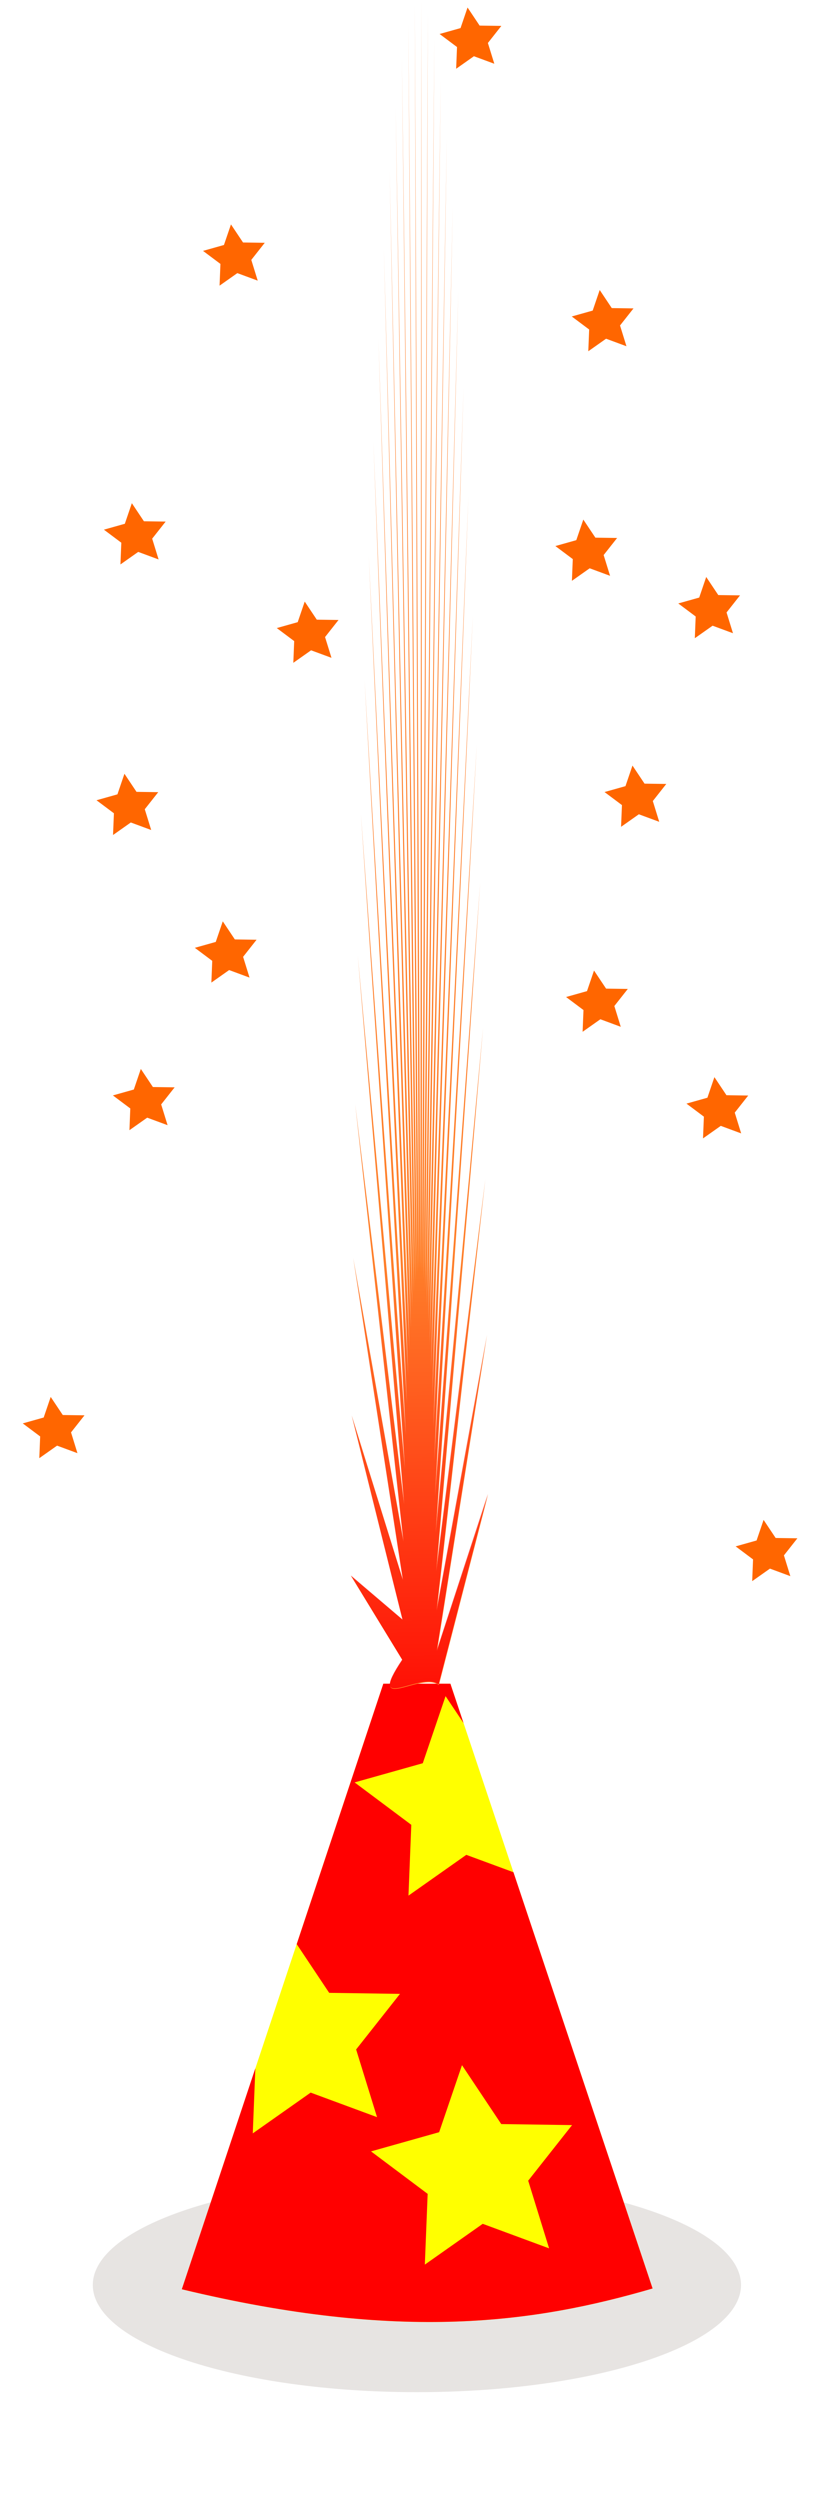
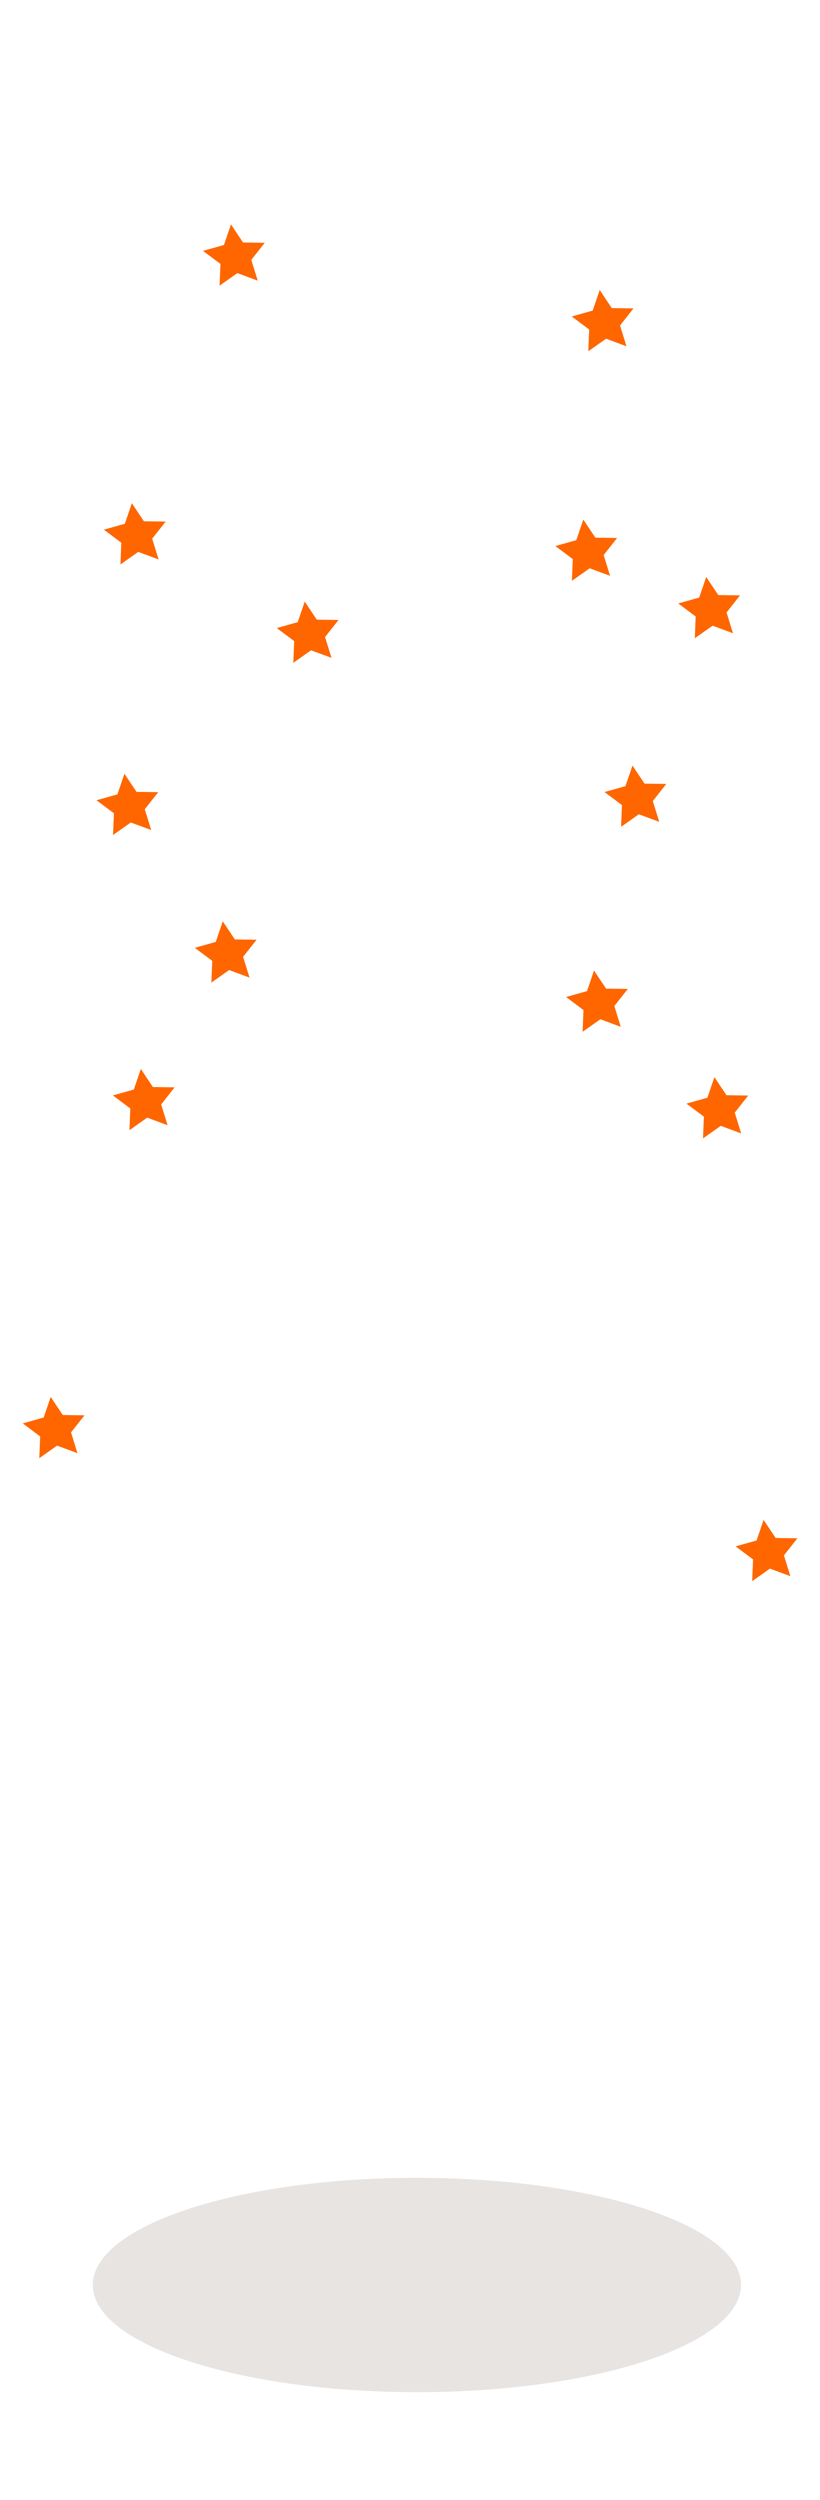
<svg xmlns="http://www.w3.org/2000/svg" viewBox="0 0 80.173 244.26">
  <defs>
    <linearGradient id="b" y2="409.51" gradientUnits="userSpaceOnUse" x2="257.14" gradientTransform="translate(5.714)" y1="666.65" x1="260">
      <stop offset="0" stop-color="red" />
      <stop offset="1" stop-color="red" stop-opacity="0" />
    </linearGradient>
    <filter id="a" width="1.269" y="-.489" x="-.134" height="1.977" color-interpolation-filters="sRGB">
      <feGaussianBlur stdDeviation="28.62" />
    </filter>
  </defs>
  <path d="M2112.5 462.47c0 38.813-114.41 70.276-255.55 70.276s-255.55-31.464-255.55-70.276c0-38.813 114.41-70.276 255.55-70.276s255.55 31.464 255.55 70.276z" transform="matrix(.124 0 0 .149 -189.5 154.356)" opacity=".339" filter="url(#a)" fill="#2b1100" />
-   <path d="M37.48 164.512l-19.7 59.172c21.548 5.19 34.604 3.246 46.024-.081L44.036 164.51h-6.554z" fill="#ff0" />
  <path d="M72.466 110.743l-1.994-.737-1.737 1.225.085-2.124-1.702-1.274 2.046-.576.685-2.012 1.18 1.768 2.126.03-1.317 1.67zM64.455 80.299l-1.994-.737-1.737 1.225.084-2.124-1.701-1.274 2.046-.576.685-2.012 1.18 1.768 2.126.03-1.317 1.67zM14.783 81.1l-1.994-.737-1.737 1.225.085-2.124-1.702-1.273 2.046-.576.686-2.012 1.18 1.768 2.125.03-1.317 1.668zM71.665 61.872l-1.994-.736-1.737 1.224.084-2.123-1.701-1.274 2.046-.576.685-2.012 1.18 1.768 2.125.03-1.316 1.669zM15.507 54.663l-1.993-.737-1.738 1.225.085-2.124-1.702-1.274 2.046-.576.686-2.012 1.18 1.768 2.125.03-1.317 1.669zM61.25 33.832l-1.993-.737-1.738 1.225.085-2.124-1.702-1.274 2.046-.575.686-2.012 1.18 1.768 2.125.03-1.317 1.668zM25.198 27.423l-1.993-.737-1.738 1.225.085-2.124-1.702-1.274 2.046-.576.686-2.011 1.18 1.767 2.125.03-1.317 1.67zM32.41 64.276l-1.995-.736-1.737 1.224.085-2.123-1.702-1.274 2.046-.576.686-2.012 1.18 1.768 2.125.03-1.317 1.669zM16.386 109.941l-1.994-.736-1.737 1.224.084-2.123-1.701-1.274 2.046-.576.685-2.012 1.18 1.768 2.126.03-1.317 1.669zM59.648 56.263l-1.994-.736-1.737 1.224.085-2.123-1.702-1.274 2.046-.576.686-2.012 1.18 1.768 2.125.03-1.317 1.669z" fill="#f60" />
-   <path d="M37.48 164.512l-8.47 25.446 3.175 4.76 6.924.1-4.29 5.432 2.045 6.613-6.49-2.398-5.66 3.985.252-6.36-7.189 21.59c21.55 5.19 34.607 3.251 46.027-.076L50.2 182.933l-4.608-1.699-5.655 3.985.277-6.918-5.543-4.144 6.665-1.875 2.228-6.554 1.758 2.633-1.288-3.85h-6.554zm7.69 37.273l3.838 5.755 6.924.1-4.29 5.432 2.045 6.612-6.49-2.398-5.66 3.986.276-6.913-5.537-4.15 6.66-1.875 2.233-6.548z" fill="red" />
-   <path d="M47.727 146l-4.819 18.65c-1.708-1.36-7.179 2.99-3.56-2.433l-5.026-8.229 5.048 4.3-4.972-19.954 5.008 16.072-4.872-31.5 4.924 27.732-4.729-42.757L39.523 147 34.981 93.37l4.622 50.165-4.315-64.014 4.407 60.745-4.048-73.822 4.152 70.793-3.744-82.952 3.86 80.182-3.407-91.359 3.533 88.862-3.04-98.91 3.175 96.72-2.644-105.56 2.786 103.71-2.223-111.28L40.468 126.4 38.684 10.434l1.938 114.805L39.294 5.62l1.487 118.832-.86-122.197 1.02 121.78L40.557.386l.546 123.599.094-123.986.067 124.322.573-123.213-.415 123.92L42.47 3.733l-.89 122.374 1.509-118.3-1.36 119.75 1.96-114.242-1.815 116.03L44.265 20.19 42.01 131.454l2.802-103.05-2.674 105.465 3.188-96.012-3.07 98.734L45.8 48.453l-3.437 91.118 3.869-79.442-3.774 82.645 4.158-70.02-4.075 73.45 4.409-59.971-4.34 63.563 4.62-49.375-4.566 53.127 4.79-38.344-4.75 42.193 4.917-26.959-4.893 30.888z" fill="#ff7f2a" />
-   <path d="M48.33 6.23l-1.994-.736-1.737 1.225.084-2.124-1.702-1.274 2.046-.576.686-2.012 1.18 1.768 2.125.03L47.702 4.2z" fill="#f60" />
-   <path d="M299.76 530.7l-25.617 99.141c-9.082-7.222-38.164 15.903-18.922-12.928l-26.723-43.749 26.834 22.859-26.431-106.08 26.626 85.443-25.902-167.46 26.174 147.43-25.137-227.31 25.485 207.96-24.146-285.1 24.57 266.69-22.939-340.32 23.429 322.94-21.52-392.46 22.073 376.36-19.906-441 20.522 426.27-18.112-485.69 18.783 472.42-16.158-525.84 16.874 514.2-14.054-561.2 14.812 551.36-11.821-591.6 12.617 583.46-9.487-616.51 10.308 610.34-7.06-635.94 7.901 631.75-4.573-649.64 5.425 647.42-2.041-657.35 2.9 657.09.505-659.15.35 660.94 3.047-655.04-2.201 658.8 5.564-644.85-4.736 650.58 8.026-628.92-7.226 636.63 10.419-607.35-9.651 616.85 12.718-580.29-11.991 591.51 14.899-547.85-14.217 560.69 16.947-510.43-16.321 524.9 18.842-468.57-18.272 484.41 20.567-422.34-20.063 439.37 22.105-372.25-21.666 390.49 23.44-318.83-23.075 337.92 24.567-262.49-24.278 282.44 25.47-203.85-25.258 224.31 26.142-143.32-26.01 164.21z" fill="url(#b)" transform="translate(-8.658 46.176) scale(.188)" />
  <path d="M77.274 154.004l-1.994-.737-1.737 1.225.084-2.124-1.701-1.274 2.046-.576.685-2.012 1.18 1.768 2.126.03-1.317 1.67zM7.573 141.988l-1.993-.737-1.738 1.225.085-2.124-1.702-1.274 2.046-.575.686-2.012 1.18 1.768 2.125.03-1.317 1.668zM60.693 100.328L58.7 99.59l-1.737 1.225.085-2.124-1.702-1.274 2.046-.576.686-2.012 1.18 1.768 2.125.03-1.317 1.669zM24.397 95.52l-1.994-.737-1.737 1.225.085-2.124-1.702-1.274 2.046-.576.686-2.012 1.18 1.768 2.125.03-1.317 1.67z" fill="#f60" />
</svg>